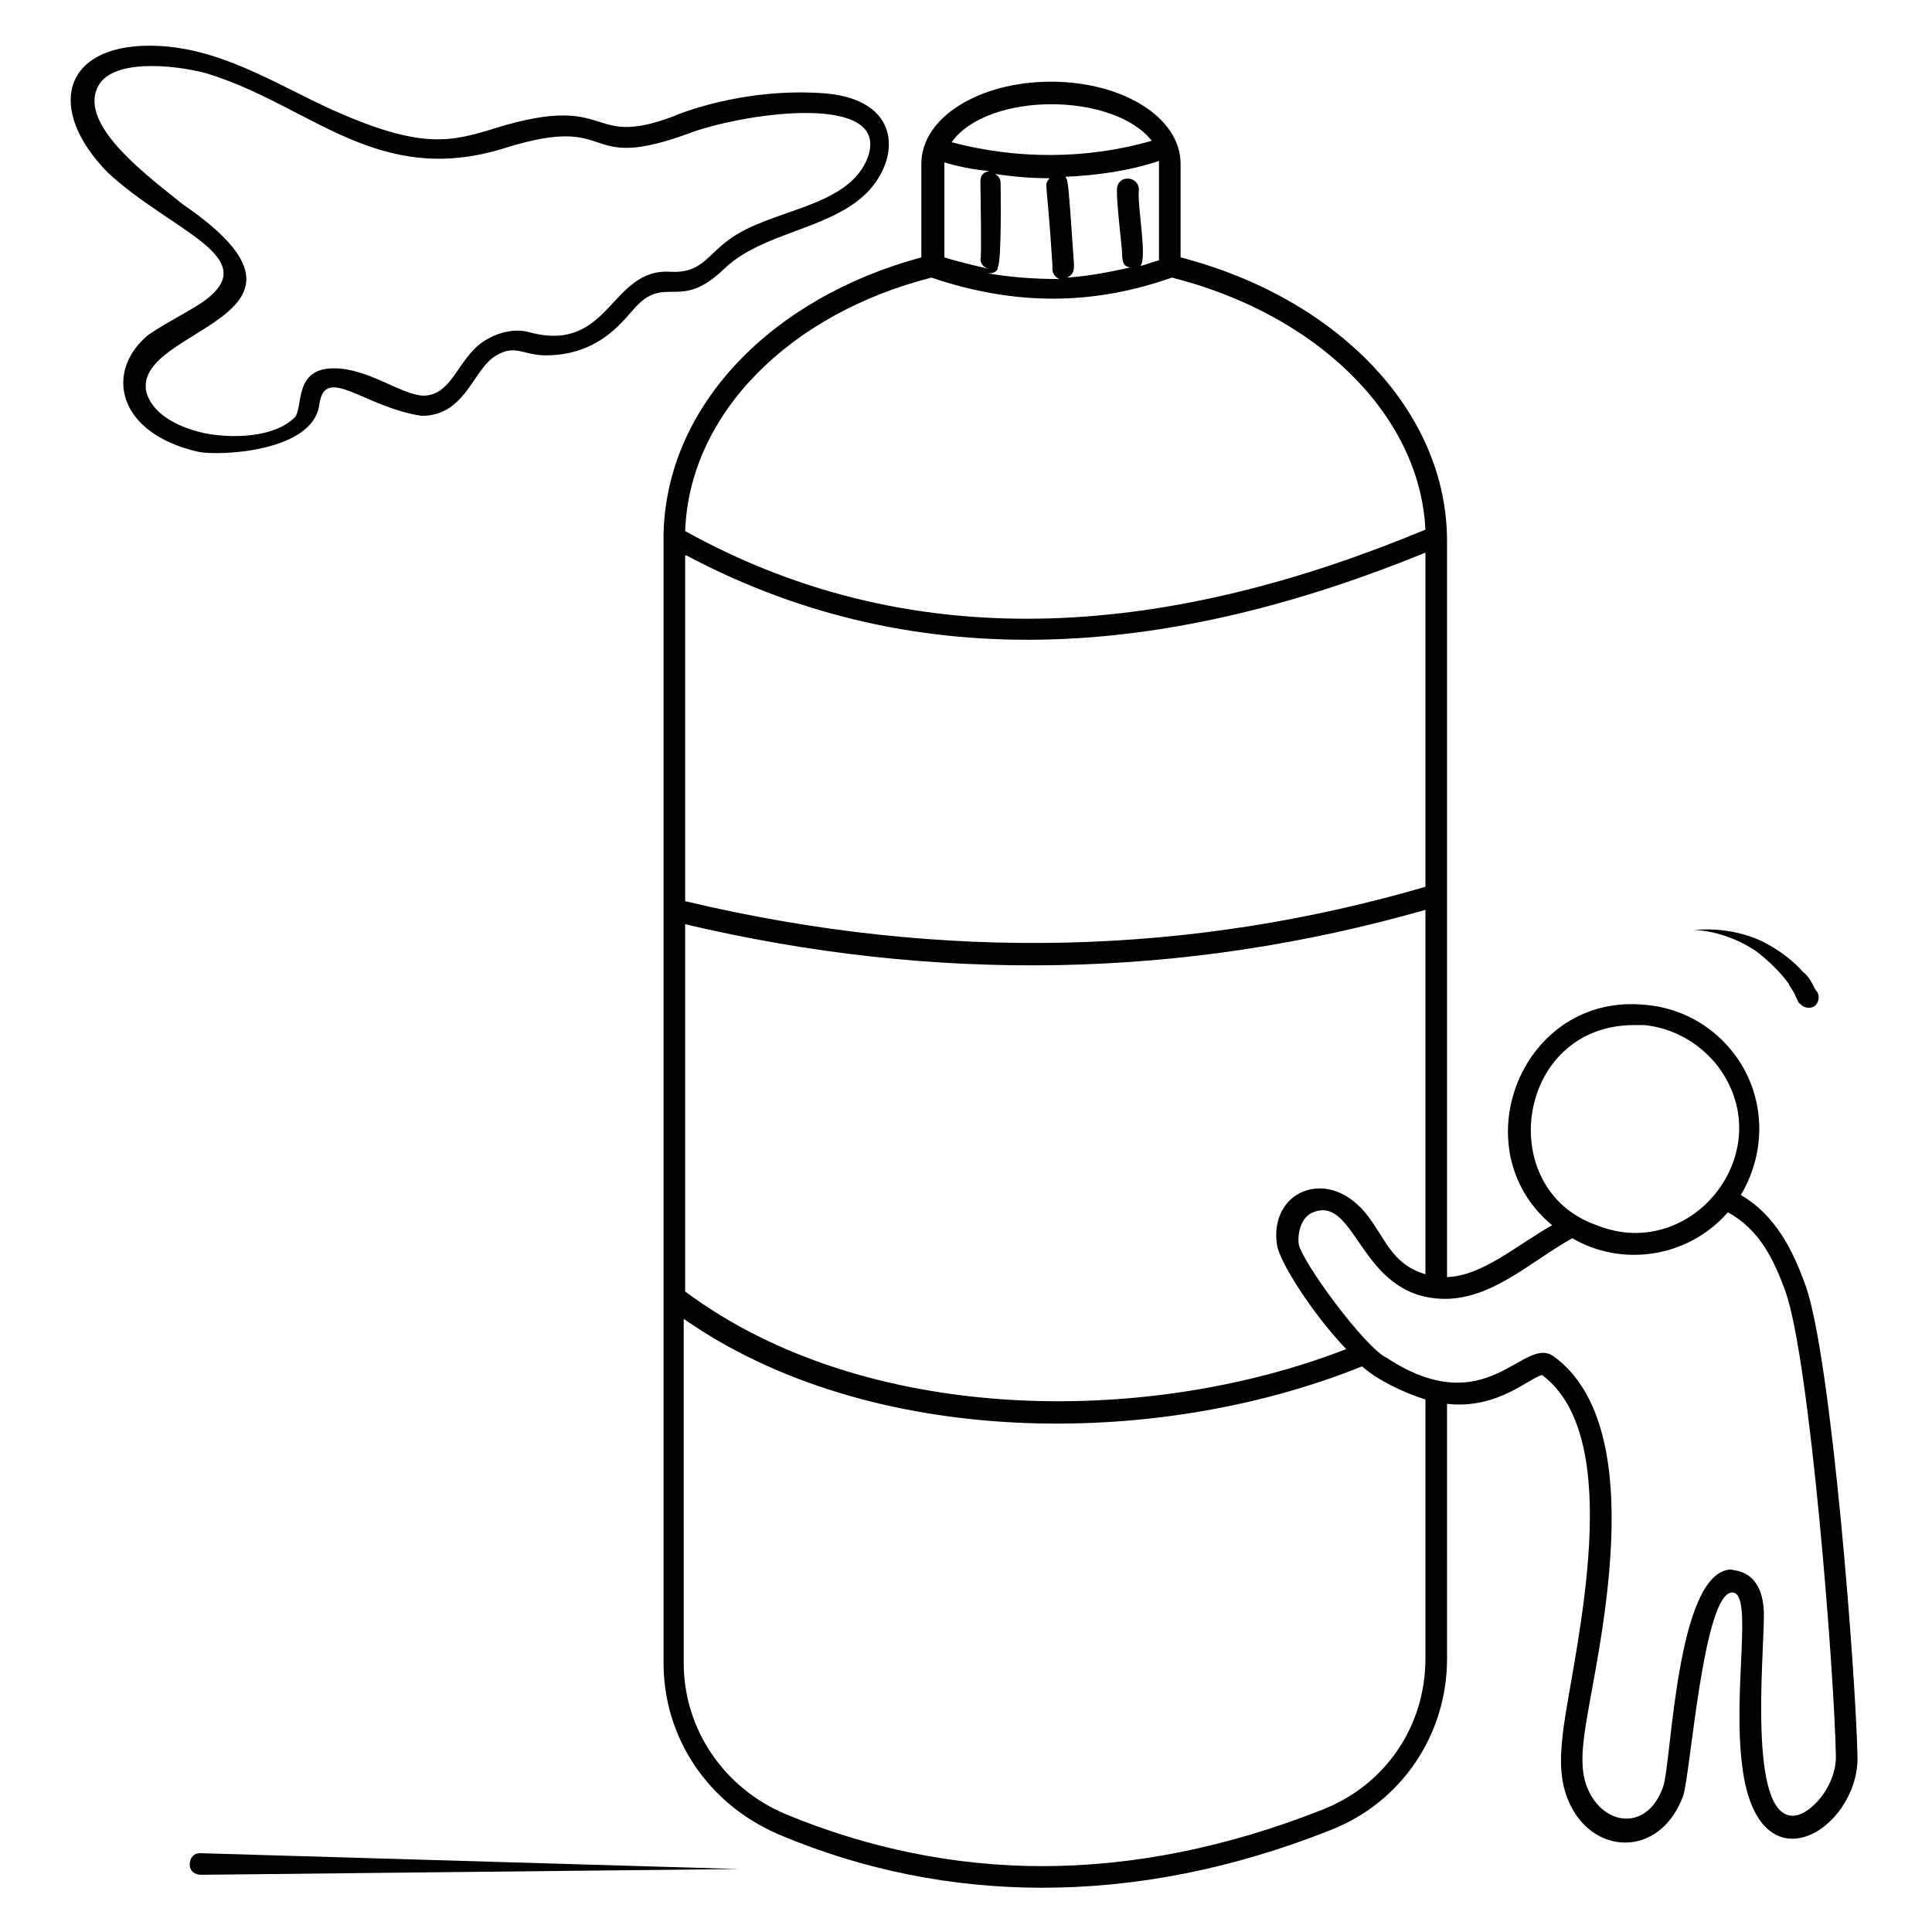
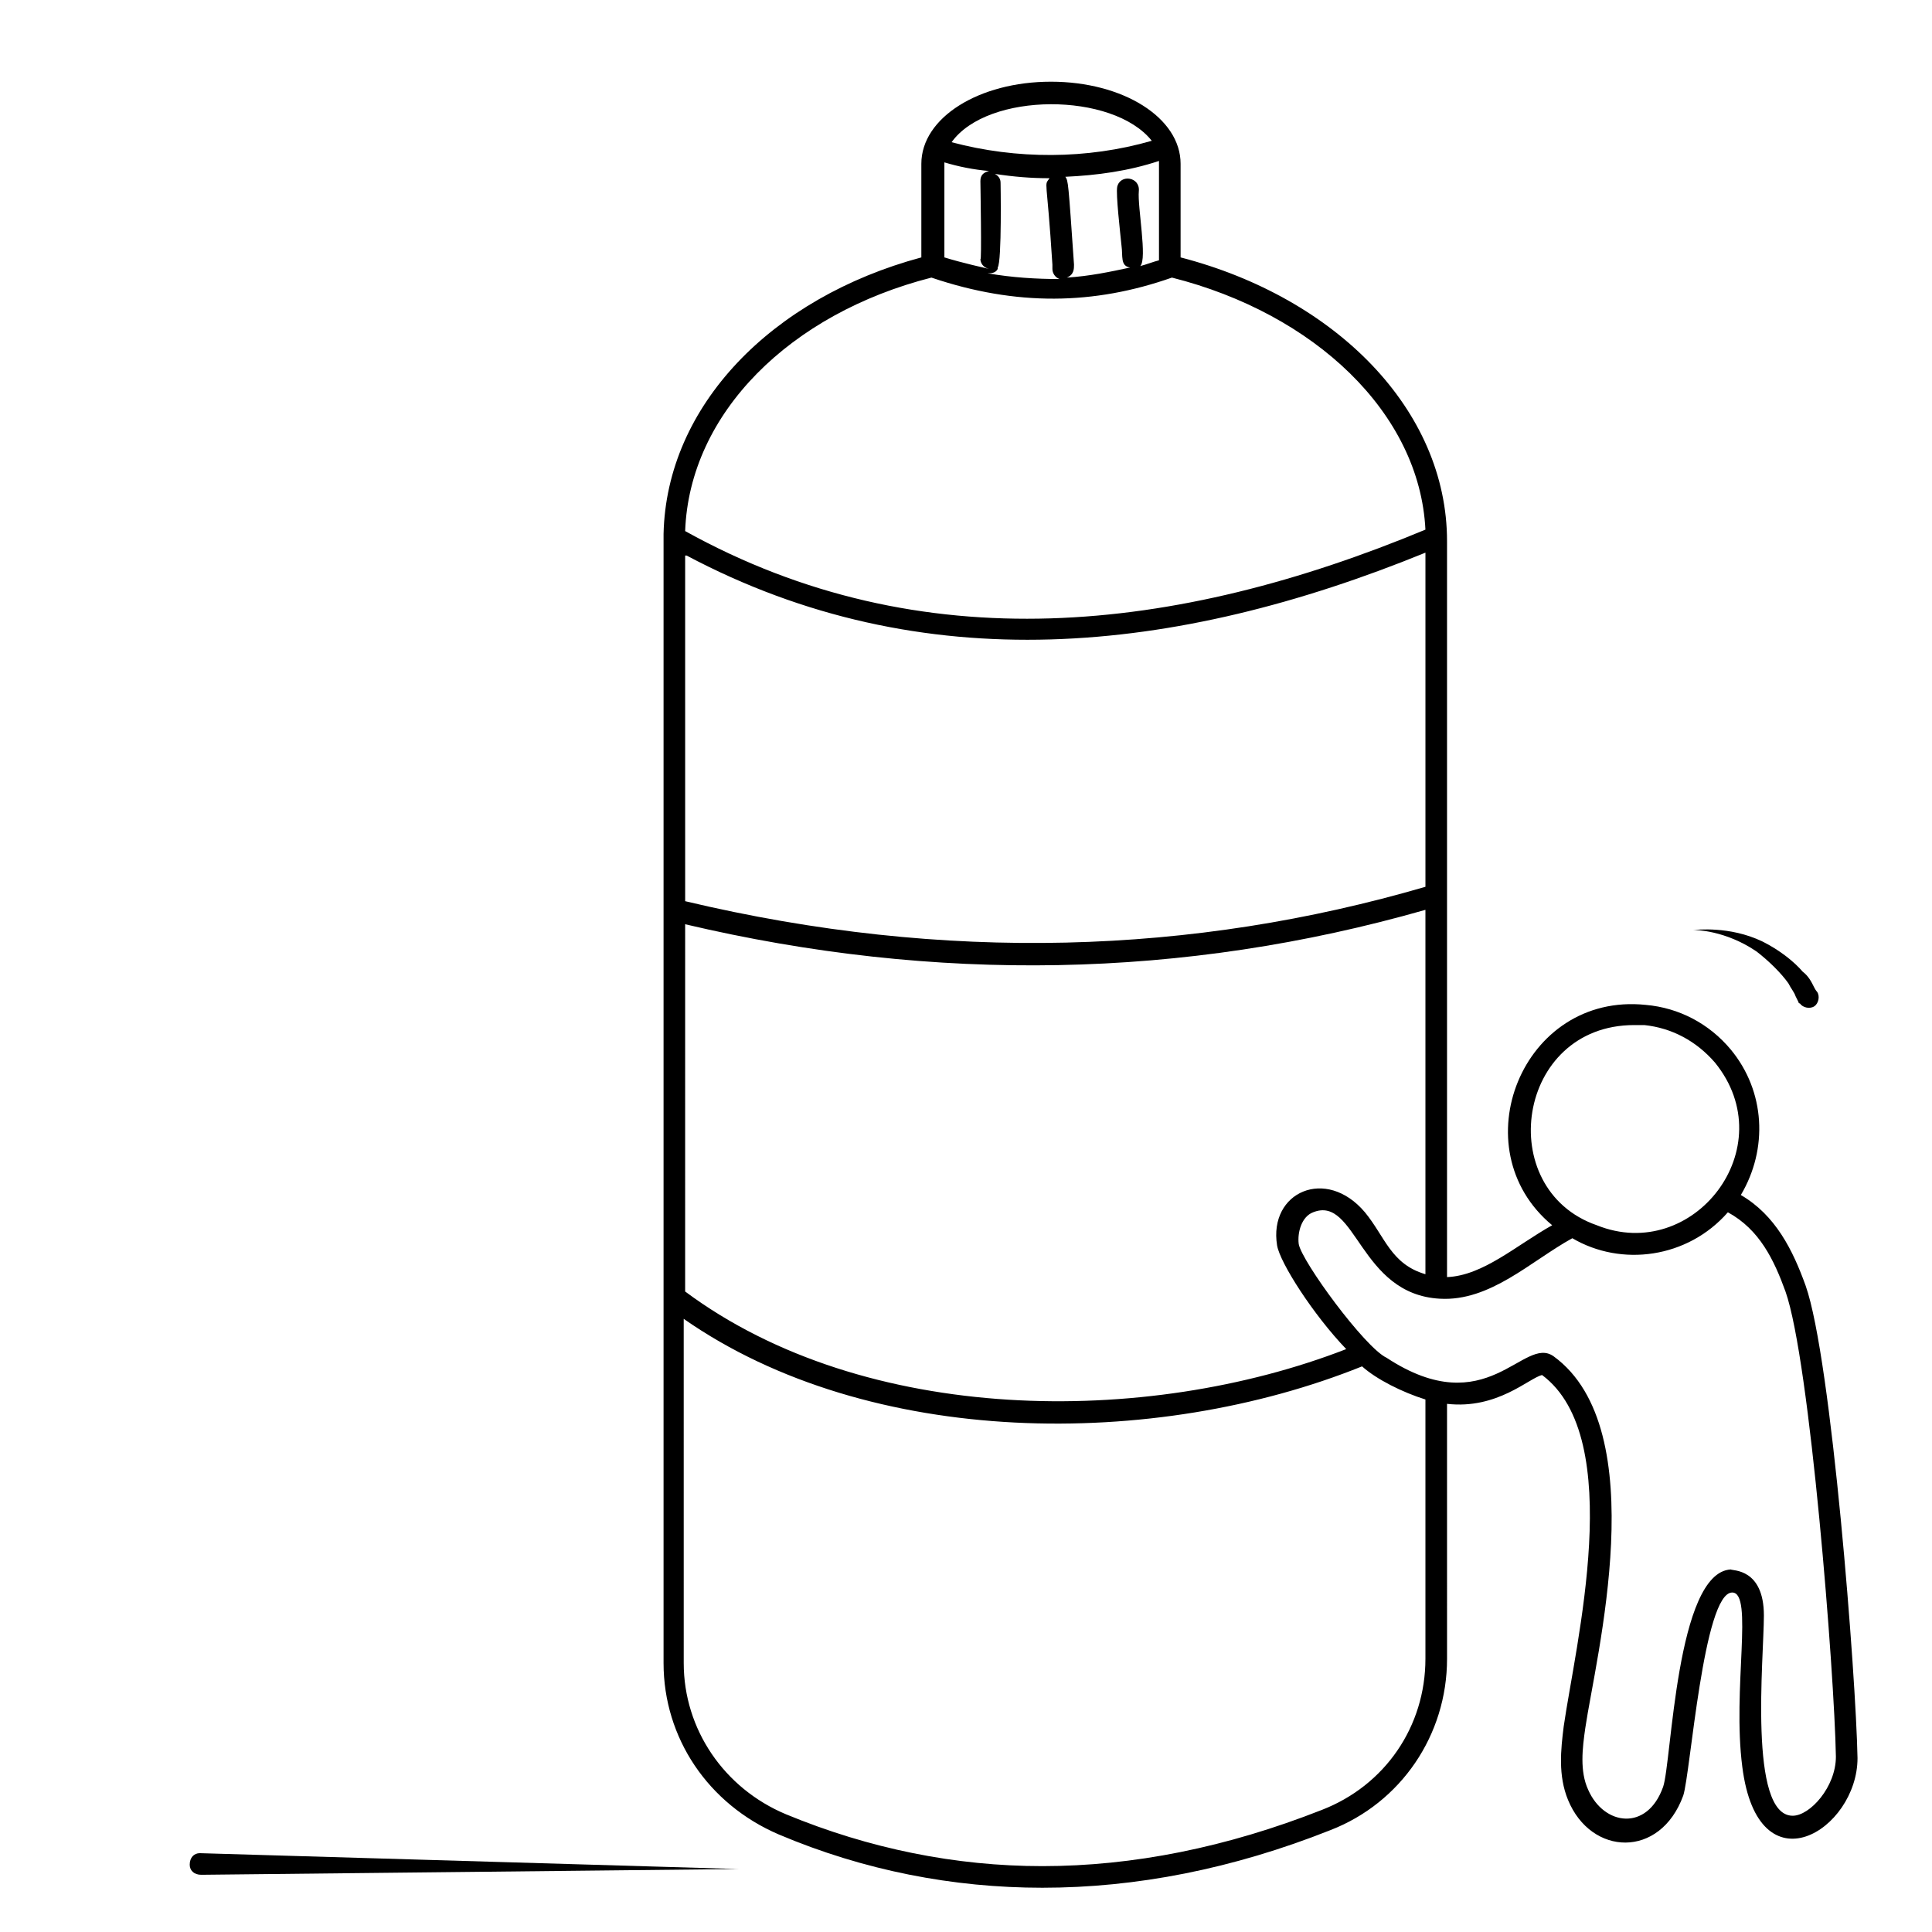
<svg xmlns="http://www.w3.org/2000/svg" fill="#000000" width="800px" height="800px" version="1.1" viewBox="144 144 512 512">
  <g>
    <path d="m196.95 635.11c-1.527 0-2.672 1.145-2.672 3.055 0 1.527 1.145 2.672 3.055 2.672l142.36-1.527z" />
    <path d="m319.85 285.5v0.762 298.47c0 19.848 11.832 37.402 30.535 45.418 22.52 9.543 46.184 14.121 69.848 14.121 24.809 0 50.383-4.961 76.336-15.266 18.703-7.25 30.914-25.191 30.914-45.418l-0.004-67.555c13.359 1.527 21.754-6.871 25.191-7.633 22.52 16.793 8.777 71.754 5.727 93.129-0.762 6.106-1.527 12.977 1.145 19.465 6.106 14.887 24.426 15.648 30.535-1.145 1.91-5.727 5.344-53.816 12.977-53.816 5.727 0 0 25.57 2.672 46.184 4.199 33.207 30.535 16.793 30.535-2.289-0.383-21.375-6.871-105.72-13.742-125.19-3.434-9.543-8.016-18.703-17.176-24.047 7.25-12.215 6.488-27.48-2.672-38.551-5.727-6.871-13.742-11.07-22.52-11.832-32.824-3.434-49.234 38.168-24.809 58.395-9.543 5.344-18.32 13.359-27.863 13.742v-195.04c0-34.73-29.391-64.504-70.609-75.191v-24.809c0-12.215-15.266-21.754-34.352-21.754-19.082 0-34.352 9.543-34.352 21.754v24.809c-39.691 10.688-67.555 39.312-68.316 73.281zm5.723 27.098v-21.375h0.383c62.594 33.207 129.39 26.336 195.8-0.762v88.547c-61.449 17.938-127.1 20.23-196.18 3.816zm0 76.336c66.41 15.648 132.06 14.504 196.18-3.816v96.562c-9.16-2.672-10.688-9.922-16.031-16.41-10.305-12.215-25.57-5.344-23.281 8.777 0.762 4.582 9.543 18.32 18.32 27.48-53.051 20.609-127.48 20.23-175.19-15.266zm196.18 194.65c0 17.938-10.688 33.586-27.48 40.074-25.191 9.922-50 14.887-74.043 14.887-22.902 0-45.801-4.582-67.938-13.742-16.41-6.871-27.098-22.52-27.098-40.074l-0.004-91.219c49.234 34.352 124.81 34.73 179.77 12.594 3.816 3.434 10.688 6.871 16.793 8.777zm55.34-167.93h2.672c7.25 0.762 13.742 4.199 18.703 9.922 18.32 22.52-5.727 53.434-31.297 43.129-27.48-9.543-21.375-53.051 9.922-53.051zm-16.41 56.488c12.977 7.633 30.535 5.344 41.223-6.871 8.398 4.582 12.215 12.594 15.266 20.992 6.488 18.32 12.977 101.14 13.359 123.28 0 8.016-6.871 15.648-11.449 15.648-11.832 0-7.633-41.984-7.633-53.051 0-12.594-8.398-11.832-8.777-12.215-14.504 0.762-15.648 51.145-17.938 57.633-4.199 11.832-15.648 10.305-19.848 0.762-2.289-4.961-1.527-11.07-0.762-16.41 2.672-18.32 18.32-79.008-8.398-98.473-8.016-5.727-17.559 17.938-44.273 0.383-5.727-2.672-22.52-25.57-23.281-30.152-0.383-3.055 0.762-7.25 3.816-8.398 11.449-4.582 12.215 21.754 33.586 22.902 13.355 0.762 24.039-9.926 35.109-16.031zm-109.54-285.49v24.426 1.906c-1.527 0.383-3.434 1.145-4.961 1.527 1.91-1.91-0.762-15.648-0.383-19.848 0.383-3.816-4.961-4.582-5.727-1.145-0.383 1.91 0.762 11.832 1.145 15.648 0.383 2.672-0.383 5.344 2.289 5.727-5.344 1.145-10.688 2.289-16.793 2.672 1.91-0.762 1.91-2.289 1.91-3.434-1.527-22.137-1.527-22.137-2.289-23.281 8.395-0.383 16.793-1.527 24.809-4.199zm-1.91-5.344c-17.176 4.961-35.879 4.961-53.051 0.379 9.539-13.355 42.746-13.355 53.051-0.379zm-40.074 11.066c0-1.145-0.762-1.91-1.527-2.289 4.961 0.762 9.543 1.145 14.504 1.145-1.527 2.289-0.762-1.145 0.762 22.902v1.145c0 1.145 0.762 2.289 1.91 2.672-6.106 0-12.594-0.383-19.082-1.527h0.383c1.145 0 1.91-0.383 2.289-1.145v-0.383c1.141-1.527 0.762-22.902 0.762-22.52zm-14.887-4.961v-0.383c3.816 1.145 7.633 1.91 11.832 2.289-1.527 0.383-2.289 1.145-2.289 2.672 0 0.383 0.383 22.137 0 20.609 0 1.145 0.762 2.289 2.289 2.672-1.527-0.383-6.871-1.527-11.832-3.055v-24.805zm-3.434 30.152c22.52 7.633 43.129 7.25 63.738 0 37.785 9.543 65.648 35.879 67.176 66.793-66.031 27.48-133.59 35.113-196.18 0.383 1.145-31.297 27.859-57.633 65.266-67.176z" />
    <path d="m621.75 401.52c-2.289-2.672-6.106-5.727-10.688-8.016-8.777-4.199-17.559-3.055-18.32-3.055 0.383 0 8.398 0 16.793 5.727 3.434 2.672 6.488 5.727 8.398 8.398 0.762 1.527 1.527 2.289 1.91 3.434 0.383 0.762 0.762 1.527 0.762 1.527s0 0.383 0.383 0.383c0.762 1.145 2.672 1.527 3.816 0.762 1.145-0.762 1.527-2.672 0.762-3.816 0 0-0.383-0.383-0.762-1.145-0.762-1.527-1.527-3.051-3.055-4.199z" />
-     <path d="m197.71 224.05c-4.582 3.055-9.543 5.344-14.504 8.777-11.449 9.543-8.398 25.953 13.359 30.914 5.727 1.145 30.535 0 32.062-12.594 1.527-10.688 11.832 0.762 27.098 3.055 11.07 0 13.359-11.07 18.703-15.266 5.727-4.199 8.016-0.762 14.121-0.762 14.887 0 20.992-9.922 24.426-13.359 7.633-7.633 11.449 1.527 22.902-9.543 12.215-11.832 36.258-10.305 42.746-27.863 3.055-8.777-1.145-17.559-16.41-18.703-21.754-1.527-38.93 5.727-39.695 6.106-23.281 8.777-15.648-6.488-46.945 3.055-12.215 3.816-19.848 5.727-43.129-4.582-15.266-6.871-30.535-17.176-48.855-17.176-22.902 0-27.48 16.793-11.07 33.586 16.797 15.652 41.984 22.523 25.191 34.355zm-27.863-56.871c3.434-7.633 19.848-6.106 28.625-3.816 27.863 8.398 45.422 30.535 79.391 19.848 30.535-9.543 19.082 7.25 49.617-4.199 15.266-5.344 52.289-10.305 46.562 6.488-4.961 13.742-25.953 13.742-37.023 22.137-5.727 4.199-7.25 8.777-15.266 8.398-16.031-1.145-16.031 21.754-37.402 16.031-3.816-1.145-8.777 0-12.594 2.672-6.488 4.582-8.016 14.121-15.648 14.121-6.106-0.383-14.504-7.25-23.664-7.25-10.688 0-8.016 10.305-10.305 12.977-5.344 5.344-16.41 5.727-24.047 4.199-8.398-1.91-13.742-5.727-15.266-10.688-4.199-17.559 54.199-19.465 9.543-50-8.398-6.871-27.484-20.609-22.523-30.918z" />
  </g>
</svg>